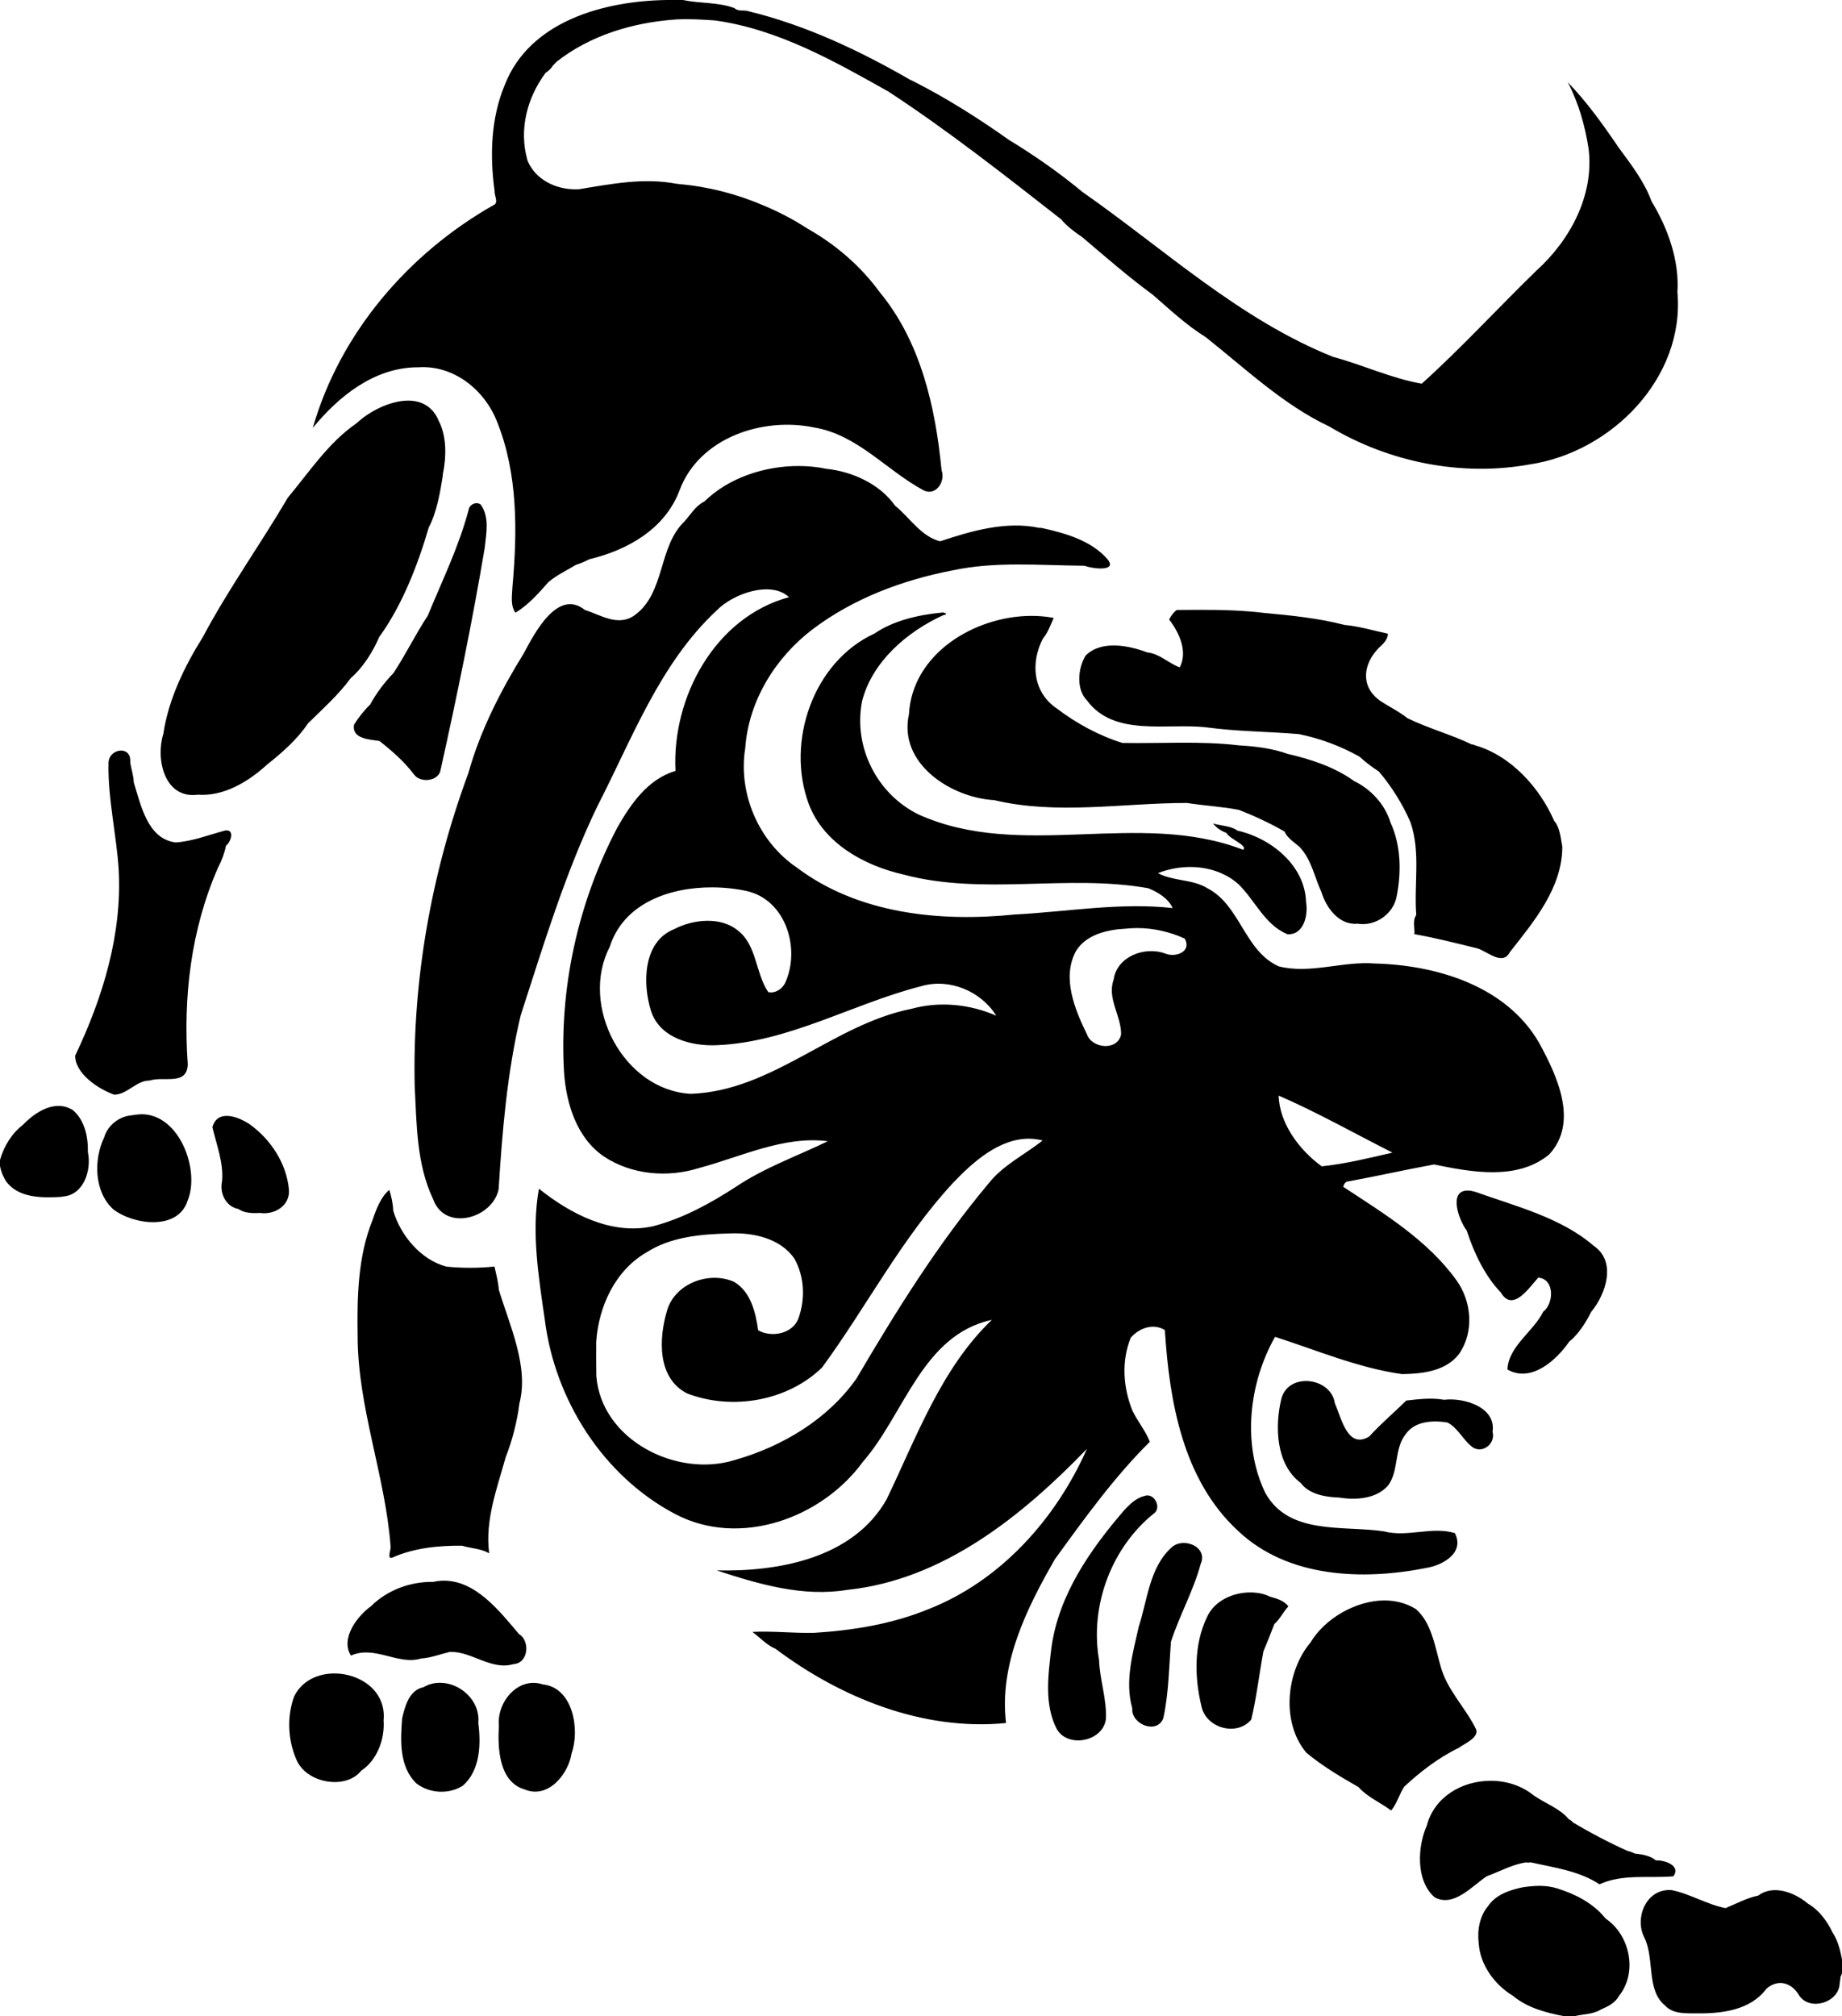
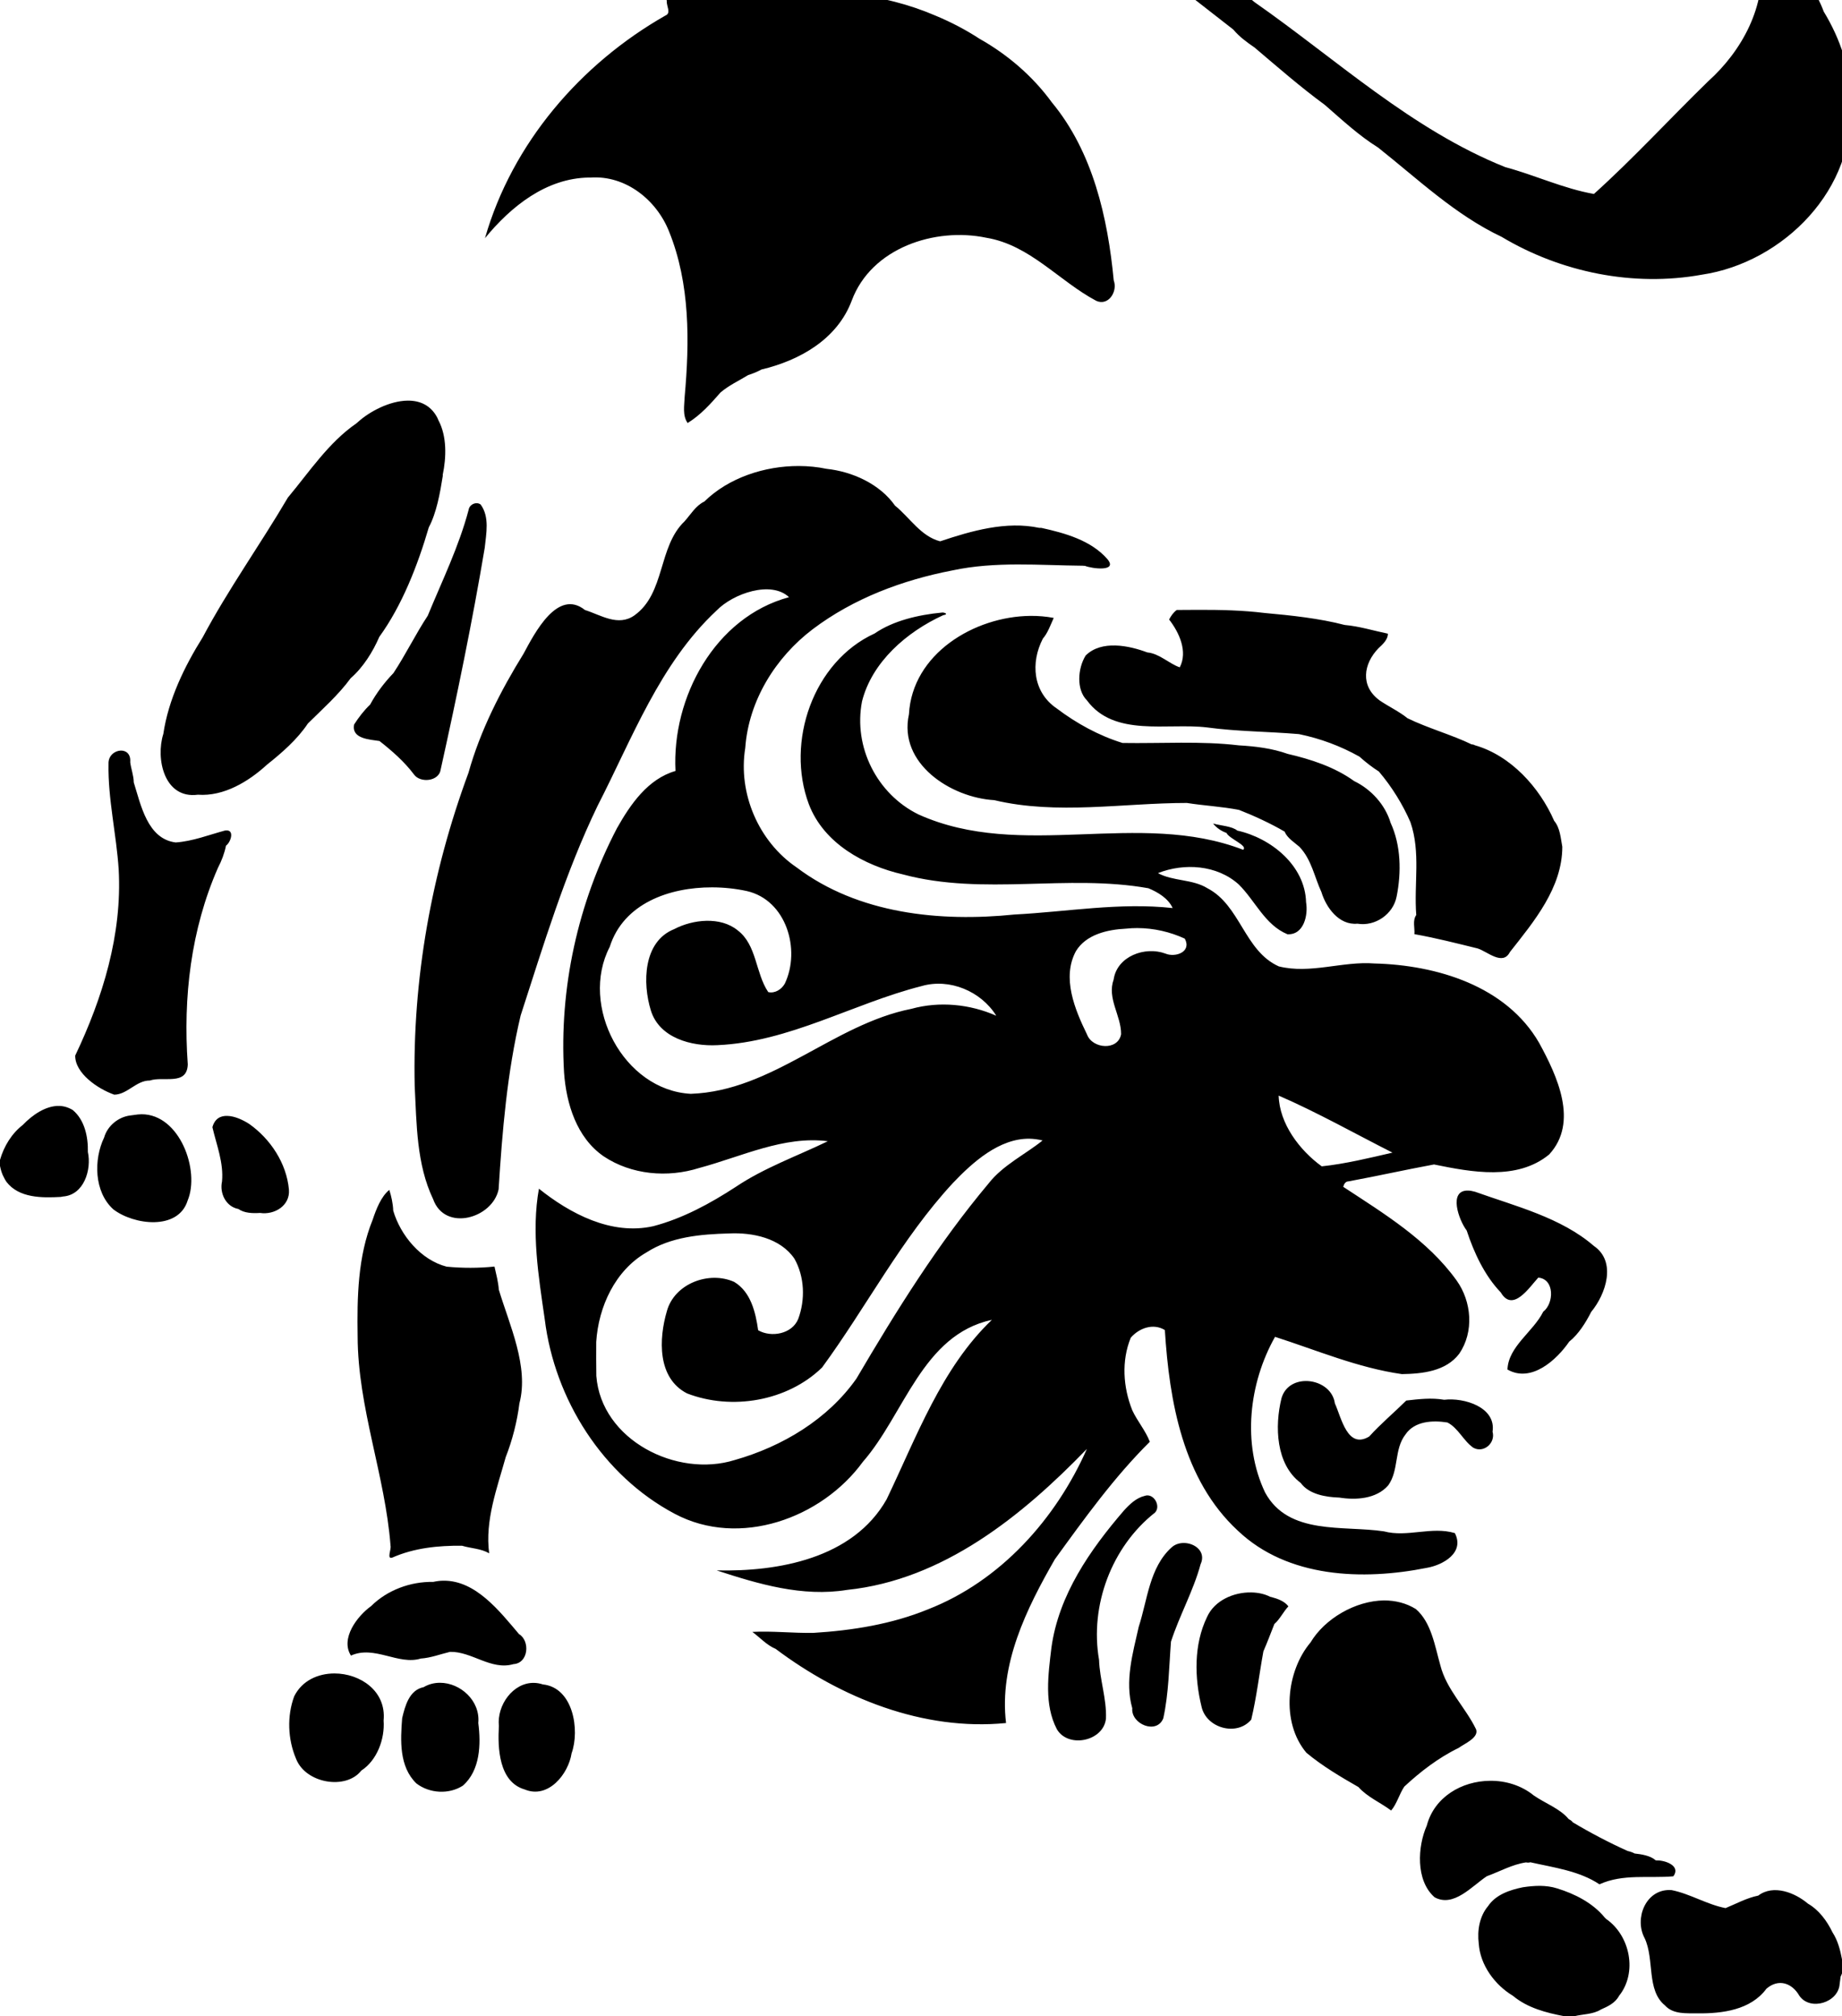
<svg xmlns="http://www.w3.org/2000/svg" width="1344pt" height="1471pt" version="1.1" viewBox="0 0 1344 1471">
-   <path transform="scale(.8)" d="m607.99 0c-56.99 0.9-125.05 19.126-147.74 77.738-12.43 29.872-13.55 63.572-9.31 95.302l0.16 1.03c-0.46 4.23 4.21 10.92-1.14 13.08-77.61 44.14-139.85 116.58-164.68 203.09 23.62-28.78 55.71-54.75 94.9-55.28l1.12 0.03c32.23-2.33 60.51 20.38 71.92 49.3 19.2 47.56 18.68 100.4 14.17 150.7-0.27 7.87-2.15 16.92 2.71 23.83 11.69-7.1 21.02-17.57 29.97-27.81 7.58-6.52 16.77-10.71 25.24-15.89 4.2-1.32 8.28-2.99 12.14-5.09 34.77-8.25 69.09-27.54 82.31-62.78 17.9-48.13 75.84-67.21 122.85-57.37 39.74 6.62 66.13 39.41 100.15 57.51 11.24 5.06 19.75-8.7 15.98-18.58-5.45-57.2-19-117.26-56.45-162.41-17.23-23.69-40.27-43.55-65.79-57.9-12.64-8.25-26.05-15.26-39.96-21.06-24.3-10.46-50.5-17.23-76.85-19.54-0.75-0.09-2.26-0.27-3.01-0.37-29.58-5.59-59.17 0.19-88.34 5.01-0.83 0.02-2.45 0.08-3.27 0.12-18.18 0.08-36.67-8.71-43.95-26.21l-0.23-0.99c-7.69-27.55-0.04-56.535 16.72-78.985 2.45-1.725 4.87-3.599 6.33-6.299 1.22-1.275 2.46-2.564 3.68-3.864 30.69-24.112 69.41-35.675 107.87-38.488 0.56-0.037 1.67-0.099 2.23-0.136 11.23-0.563 22.44 0.161 33.64 0.886l1.04 0.102c57.33 8.037 108.24 36.949 157.9 64.824 54.61 35.76 106.06 76.3 157.45 116.45 5.46 6.51 12.41 11.64 19.41 16.4 21.04 17.84 41.94 36.11 64.14 52.37 15.6 13.58 30.9 27.89 48.5 38.84 36.3 28.75 70.4 61.47 112.7 81.47 54.2 32.41 120.2 45.85 182.6 34.53 74.5-11.05 141.8-78.91 134.8-157.1 1.9-28.85-8.8-58.55-23.6-82.85-6.6-18.05-18.6-33.57-29.9-48.89-14.1-20.77-29-41.658-46.5-59.72 9.9 18.95 15.7 39.59 19 60.68 5.2 42.71-17.1 83.7-48 111.5-34.9 33.97-68.1 70.23-104.2 102.75-27.6-4.83-53.7-17.18-80.8-24.44-85.5-34.21-154.2-98.44-228.61-150.4-21.1-17.54-43.81-33.34-67.23-47.6-27.8-19.71-56.98-38.202-87.38-53.564-0.69-0.325-2.07-0.964-2.75-1.289-46.04-26.538-95.27-49.762-147.09-62.35-4.3-1.537-9.37 0.538-12.93-2.849-14.76-5.638-31.51-4.1-46.82-7.438h-15.1zm-236.36 365.38c-16.22 0.24-34.57 9.84-45.34 19.66-0.34 0.3-1.03 0.87-1.38 1.17-25.32 17.49-42.81 44.21-62.36 67.6-25.17 42.87-54.31 83.44-77.65 127.35-16.7 26.7-31.31 56.78-35.94 88.19-7.17 22.62 0.81 59.5 31.51 55.43 23.74 1.75 46.44-12.14 63.14-27.49 13.58-10.77 27.66-23.09 37.21-37.47 13.19-13.05 28.08-26.28 38.98-41.25 11.35-9.86 20.26-24.07 26.14-37.75 20.74-28.57 35.01-65.22 45.15-99.87 7.04-13.25 10.29-31.29 12.75-46.92l-0.05-0.98c3.31-15.85 3.95-35.07-3.97-49.87-0.23-0.57-0.72-1.68-0.96-2.23-6.01-11.52-16.13-15.74-27.23-15.57zm356.92 59.62c-30.95-0.08-63.96 10.59-86.16 32.41-7.89 3.74-12.44 11.83-18.11 18.12-24.22 23.17-17.44 65.49-45.6 85.66-14.89 10.59-30.71-0.33-45.14-4.85-24.97-19.9-45.88 20.97-56.05 39.87-20.79 33.58-39.48 70.08-50.21 108.57-33.72 91.11-51.21 188.57-49.06 285.68 1.79 34.54 1.57 71.24 16.84 103.24 10.68 29.9 54.1 17.6 59.7-9 3.33-53.2 7.77-106.62 20.1-158.58 20.92-64.53 40.58-129.88 70.14-191.15 31.61-61.47 56.78-129.73 108.3-177.92 15.33-15.91 50.11-27.8 66.32-12.41-67.62 18.22-107.01 91.5-103.53 158.47-25.2 7.27-41.1 30.45-53.34 52.14-35.64 68.13-52.84 146-48.31 222.8 2 28.45 11.45 59.45 36.03 76.45 25.35 17 58.48 19.8 87.24 10.7 38.48-10.3 77.32-29.6 117.32-24.4-28.1 13.6-57.84 24.1-83.92 41.6-23.35 15.2-48.26 28.8-75.33 35.9-38.27 8.6-76-11.6-104.25-34.2-7.04 39.4-0.37 79.8 5.31 119.1 9.01 73.1 53.01 142.8 118.75 177.5 58.76 31.1 133.71 4.2 171.38-47.5 37.97-43.4 54.13-115.8 117.67-129.5-45.94 43.9-68.7 106.8-96 163.7-30.72 54.2-99.3 66.1-155.04 64.8 38.26 12.5 78.24 24.4 118.96 17.8 87.66-9.1 159.68-67.5 218.75-128.6-28.25 63.9-78.81 120.5-144.88 146.3-33.22 13.6-69.04 19.3-104.71 21.5-18.28 0.3-38.06-1.9-55.52-0.9 7.01 5.2 13.11 12.1 21.26 15.5 59.35 44.6 134.54 75.1 210.11 67.6-6.48-53.4 18.63-104.3 44.49-149.3 26.98-37.2 54.14-75 86.64-107.2-3.9-10.2-11.4-18.8-16-28.7-8.4-21-10-45.1-1.4-66.2 7.6-8.8 20.5-13.5 31.1-7 4.1 65.1 16.4 136.6 66.6 183 45.5 43.2 114 45.5 172.2 33.9 14.7-2.5 34.9-13.7 25.7-31.7-21.1-6.4-43.3 4.1-64.7-1.6-37-5.6-87.1 3.9-108.4-35.5-21.1-44.4-14.7-99.7 9.1-141.9 38 12.2 75.7 28.3 115.7 34 18.6-0.3 40.1-2.5 52.3-18.6 13.6-19.9 11.4-47.5-2.4-66.8-26.5-36.9-66.1-60.9-103.4-85.4 0.6-2.4 2-5 4.9-5 26-4.8 51.9-10.6 77.9-15.4 34.2 7 75.8 14.9 105-9.1 27.2-29.5 7.2-71.82-9.1-101.72-30-52.09-93.6-71.04-150.2-72.48-29.2-2.26-58.4 9.85-87.3 2.64-31.5-14.18-34.9-55.59-65.1-71.28-13.7-8.45-31.4-6.25-45.1-13.77 24-9.44 53.8-7.52 73.6 10.25 15.1 14.82 23.9 36.98 44.5 45.5 15.1 0.81 19-17.74 17-29.18-0.9-33.57-32-58.54-62.7-65.36-5-4.12-15.4-4.46-22.1-6.46 3 3.9 7.6 7.01 12.2 8.58 2.6 5.48 19.9 11.56 15.2 15.38-95.4-36.82-202.01 10.14-296.11-32.22-37.87-18.6-59.56-61.54-51.48-103.14 9.07-35.84 40.56-63.25 73.93-78.53 6.02-1.08 0.45-2.89-1.34-2.41-21.09 2.01-44.14 7.34-61.02 18.99-56.19 25.69-81.32 99.1-60.04 155.85 13.7 35.71 50.41 55.81 86 63.99 73.31 19.61 149.57-0.68 223.66 12.56 8.7 3.59 18.2 9.31 22.1 18.07-48.1-5.32-96.14 3.39-144.2 5.88-68.02 6.96-142.61-0.5-198.83-43.01-34.63-23.58-53.46-67.45-46.77-108.85 3.05-43.08 27.58-82.61 61.6-108.39 37.19-28.07 82-44.84 127.46-53.59 39.14-8.38 79.08-4.62 118.65-4.26 0.55 0.04 1.64 0.11 2.18 0.15 6.19 2.49 30.11 5.65 20.51-6.06-14.95-17.24-38.73-23.82-60.25-28.58-0.49-0.01-1.49-0.01-1.97-0.02-30.16-6.42-61.7 2.65-90.42 12.26-17.62-4.51-27.7-21.66-41.16-32.54-13.92-19.81-38.95-31.08-62.51-33.58-8.06-1.69-16.57-2.55-25.24-2.57zm-293.51 33.93c-3.52-0.2-7.18 2.41-7.64 6.08-8.87 33.49-24.16 64.69-37.29 96.55-10.65 16.05-20.2 35.56-31.26 52.29-8.2 8.52-15.63 18.28-21.29 28.76-5.58 5.28-10.41 11.63-14.59 18.13-2.61 13.21 14.43 13.66 23.15 15.07 11.48 9.04 22.6 18.73 31.42 30.47 5.77 8.15 22.95 6.4 24.39-4.53 14.86-67.07 28.79-134.39 40.17-202.15 1.35-13.04 4.59-28.06-3.71-39.46-1.02-0.76-2.17-1.14-3.35-1.21zm658.26 97.24c-6.7 0-13.4 0.06-20 0.12-3.1 2.21-5.3 5.4-7 8.72 9.2 11.83 17.2 29.2 9.7 43.61-9.9-3.43-18.5-12.57-29.6-13.61-16.6-6.24-41.7-11.53-56.2 2.79-7.33 11.74-8.65 31.24 1.16 40.95 24.84 33.74 73.34 20.32 109.44 24.66 27.6 3.75 55.6 3.72 83.3 6.05l1.1 0.15c19.2 3.99 37.6 10.84 54.7 20.45 5.5 4.93 11.5 9.64 17.7 13.56 11.8 13.83 21.9 30.24 28.8 46.24 9.5 27.48 3.1 56.18 5.3 84.65-3.6 5.06-1.2 11.71-1.7 17.44 19.4 3.44 38.5 8.32 57.6 13.02 8.6 2.5 22.9 16.32 29.5 3.32 22-27.93 47.8-58.65 47.8-96.08-1.5-7.97-2-17.16-7.4-23.57-13.3-30.49-39.6-59.63-72.4-68.98-0.2-0.1-0.3-0.19-0.5-0.28-0.8-0.34-1.6-0.54-2.4-0.5-17.6-8.58-39.9-14.77-58.5-23.85-7.7-6.23-17-10.55-25.2-16.1-18.2-13.12-15-33.63-1.2-47.77 3.7-3.36 8.8-8.17 8.5-13.26-13.1-2.69-26-6.78-39.4-7.93-22.7-5.97-48.8-8.76-73.1-10.94-19.9-2.45-39.9-2.89-60-2.86zm-153.6 5.52c-51 0.52-107.72 34.47-110.7 89.78-9.89 44.85 38.25 75.99 77.79 78.27 57.45 13.65 117.41 2.57 175.71 2.56 15.8 2.49 31.8 3.26 47.6 6.35 13.3 5.21 28.6 12.21 41.5 19.76 2.5 5.98 8.8 9.74 13.6 13.93 11 11.55 13.6 27.44 20 41.21 4.3 14.23 16.1 30.45 32.8 28.85 16.2 2.73 32.7-8.6 35.8-24.8 4.4-22 4-46.61-5.5-67.2-4.9-16.47-17.8-30.62-33.2-38.02-17.7-12.83-39.6-19.96-60.6-24.81-14.2-5.08-29.5-6.94-44.5-7.79-34.8-4.15-70.9-1.59-106.2-2.19-21.3-6.55-41.9-17.77-59.95-31.45-21.86-14.74-24.11-41.76-12.69-63.74 4.43-5.06 7.01-12.54 9.88-18.85-6.88-1.32-14.05-1.93-21.34-1.86zm-829.58 122.84c-5.47 0.17-11.449 4.65-11.157 12.01-0.613 31.98 7.227 64.37 9.287 96.56 3.23 59.05-14.537 116.85-39.662 169.59-0.25 16.1 20.536 30.35 35.612 35.65 12.07-0.15 19.98-13.03 32.49-12.9 12.33-4.22 33.87 5.09 34.57-14.66-4.37-61.27 2.84-123.09 27.56-179.42 3.3-6.27 5.93-13.25 7.28-20.1 4.49-3.14 8.38-15.35-0.91-13.81-14.55 3.91-29.45 9.8-44.95 10.87-25.8-3.18-31.8-34.32-38.25-54.78-0.05-6.19-2.47-12.28-3.23-18.43 0.62-7.53-3.82-10.73-8.64-10.58zm539.45 124.74c10.96 0.03 21.71 1.22 31.55 3.37 36.09 8.22 49.33 53.46 34.7 84.36-2.91 5.24-8.91 9.21-15.14 7.8-11.78-17.44-10.34-43.09-27.94-56.36-15.66-12.78-40.95-9.95-57.83-1.08-28.44 11.33-29 49.28-21.31 74.14 7.8 25.31 37.19 32.91 60.7 31.69 65.73-2.89 123.61-37.98 186.25-53.88 25.51-7.42 54.32 4.76 68.09 27.04-24.08-10.64-51.89-13.34-77.39-6.3-71.57 14.21-126.55 74.92-201.22 77.52-61.39-3.25-101.73-80.36-73.94-134 12.54-39.64 54.34-54.41 93.48-54.3zm387.73 37.13c14.9 0.02 29.9 3.45 43.3 9.65 6.5 12.19-8.7 17.42-17.7 13.61-18.5-6.87-44.1 2.34-47.2 23.66-6.2 17.28 6.9 32.84 6.8 49.87-2.8 15.29-26.19 13.42-31.06 0.3-11.1-22.7-23.2-51.75-10.18-75.98 9.31-15.39 28.94-19.75 45.74-20.57 3.4-0.37 6.8-0.54 10.3-0.54zm128.9 152.8c34.9 15.1 70 34.9 103.8 52-21.2 4.9-42.8 10.2-64.5 12.5-20.2-14.6-38.6-38.9-39.3-64.5zm-1112.2 9.4c-12.414-0.3-24.785 8.5-33.157 17.3-10.237 7.9-17.338 19.6-20.863 32v5.4c0.738 3.6 1.749 7.3 3.574 10.5 0.688 1.4 1.413 2.8 2.363 4.1 11.5 14.9 32.6 14.6 49.462 13.7 0.538-0.1 1.6-0.3 2.137-0.4 19.15-1.4 26.126-24.6 22.613-40.6 0.325-13.7-2.924-29.3-13.849-38.3-4-2.4-8.144-3.6-12.281-3.7zm75.08 7.6c-1.12 0-2.27 0.1-3.42 0.2-1.69 0.2-5.08 0.7-6.78 0.9-10.96 1.3-20.899 9.5-23.912 20.1-9.6 20-9.288 49.5 8.352 65.5 18.71 14.4 59.29 19.5 67.81-8 11.42-27.3-7.16-78.8-42.05-78.7zm78.2 1.5c-6.07-0.2-11.38 2.4-13.56 10.3 3.79 16.3 10.35 32.4 8.77 49.5-2.36 10.8 3.59 23 14.93 25.1 5.52 3.9 13.17 4 19.74 3.6 13.1 2 27.56-6.6 26.35-21.3-2.15-23.9-16.78-46.1-36.13-59.8-5.38-3.5-13.23-7.3-20.1-7.4zm731.61 20.8c3.93 0.1 7.93 0.6 11.99 1.6-15.11 12.3-36.25 22.5-49.15 39.1-46.21 55-84.3 116.3-120.64 178.1-26.17 37.2-67.57 61.9-110.85 74.2-52.95 16.6-121.95-18.2-126.37-76.7-0.18-10.3-0.13-20.7-0.09-31 2.05-32 17.24-65.2 45.84-81.6 22.18-14.3 49.68-16.6 75.4-17.3 21.46-1 46.64 4.2 59.51 23 9.33 16.5 10.03 37.5 3.44 55.1-5.61 13.6-24.48 17.1-36.5 10.2-2.31-16.3-6.65-35-21.85-44.1-22.93-10.3-54.45 1.5-61.38 26.6-7.44 25.3-8.92 61.1 18.4 75.1 40.71 15.7 91.38 7.2 123.1-23.6 40.6-55.4 72.34-117.5 119.28-168.2 18.15-19.1 42.34-40.8 69.87-40.5zm-583.82 46.7c-7.46 5.9-12.05 17.8-15.18 27.2-13.61 33.5-14.27 70.8-13.71 106.4 0.16 65 25.11 126.7 30.02 191 0.82 3-3.81 12.7 1.67 10.7 19.87-8.8 41.97-11 63.47-10.8 8.24 2.5 17.16 2.5 24.8 6.9-3.96-29.9 7.18-59.3 15.09-87.7 5.99-15.2 10.44-32.5 12.49-49 8.84-33.6-9.09-71.5-18.78-103.7-0.51-7.2-2.39-14.1-3.95-21.1-14.51 1.5-29.1 1.5-43.63 0.1-23.6-6.1-42.13-28.6-48.73-51.1-0.17-6.4-1.9-13.8-3.56-18.9zm983.81 0.6c-18.1-0.4-8.5 26.8-1.2 36.4 6.6 20.1 16.3 41.1 31.1 56.5 11 18.8 26.2-4.9 34.2-13.5 14.9 1.2 14.5 23.4 4.5 31.1-9 18.2-31.8 31.6-32.6 52.7 21.7 12.5 44.9-8.8 56.3-25.4 8.6-6.9 15.1-17.4 20.1-27.2 13.4-16.2 23.3-45.8 2.4-60.1-29.9-25.9-71.4-36.2-108.3-49.4-2.5-0.7-4.6-1.1-6.5-1.1zm-148.4 173.7c-9.6 0.2-18.7 5.2-21.7 15.7-6.3 25.4-5.2 60.3 17.5 77.2 7.6 10.5 23 13 35.3 13.4 15 2.4 33.7 1.3 44.5-11.1 10-13.8 5.2-32.9 15.8-46.5 8.4-12.3 24.9-13 38.2-10.9 9.8 4.9 14.6 16.7 23.6 23 9.5 5.3 20.5-4.3 17.6-14.6 3.4-22.4-26.1-31.3-44.1-29.1-11.5-2-23.3-0.6-34.6 0.7-11.1 11-23.3 21.2-33.8 32.8-19.9 12-25.4-17.3-31.3-30.2-1.8-13.2-14.8-20.7-27-20.4zm-144 104.3c-0.7 0-1.5 0.1-2.3 0.4-7.8 1.8-13.8 7.6-19.1 13.4-30.91 35.9-59.55 77-66.14 125.1-2.92 24.5-6.86 51.9 5.05 74.5 10.54 17.6 42.69 10.7 44.69-9.9 0.7-18.1-5.7-35.4-6.3-53.5-8.59-49.4 11.4-103.1 51-134.3 5.1-5.2 0.2-15.7-6.9-15.7zm33.2 43.4c-4 0-8 1.2-11.1 4-20.3 18.3-22 47.9-30 72.4-5.4 24.1-12.9 49.7-5.9 74.3-1.3 14.5 22.3 24.3 28.3 9.2 5-22.9 5.2-46.6 7-69.9 7.8-24 20.5-46.5 27-70.6 5.3-11.3-5.1-19.4-15.3-19.4zm-675.17 34.4c-3.05 0-6.18 0.4-9.39 1.1-20.68-0.4-41.9 7.4-56.69 22.1-12.7 9.1-28.24 29.7-18.35 45.1 21.36-9.7 43.2 9 63.69 2.7 9.16-0.6 17.8-4 26.64-6.1 19.98-0.5 37.38 17.1 57.86 11.2 13.9-0.9 15.3-21.3 5.09-27.4-17.6-20.7-39.38-49-68.85-48.7zm736.67 10.7c-16-0.3-33.5 7.3-40.3 22.4-12.2 25.2-11.5 55.3-5 81.9 4.4 19.5 32.2 27.3 45.3 11.7 4.9-20.5 7.3-41.6 11.1-62.3 3.6-8.2 6.7-16.6 10-24.9 5-4.3 8.1-11.1 12.8-16.1-3.6-4.8-10-7-15.6-8.5l-1-0.2c-5-2.6-11-3.9-17.3-4zm121.1 7.3c-26.2 0.3-54.1 16.7-67 38.3-22 26-27.3 72.7-3.8 100.6 14.5 12.1 31.1 21.9 47.5 31.3 8 9.1 20.1 14.1 29.8 21.4 5.1-5.8 7.5-15.1 12-21.8 14.5-13.5 31.2-26.4 49.6-35.3 4.9-3.7 18.6-9.2 15.9-16.9-9.7-20.1-27-36.3-32.6-58.4-5-17.6-8.2-39.1-22.3-51.3-8.8-5.5-18.8-7.9-29.1-7.9zm-957.26 66.6c-14.96 0-29.62 6.5-36.73 20.9-6.65 18-5.82 39.1 1.63 56.7 8.64 22.8 45.68 28.9 59.57 11 14.4-9.3 21.61-28.9 20.37-45.7 2.61-27-21.49-42.9-44.84-42.9zm96.3 8.5c-5.15 0-10.29 1.2-14.98 4-13.08 2.6-16.92 17.1-19.56 28.3-1.61 20.2-2.83 44.2 12.99 59.5 11.98 9.2 29.75 10.2 42.41 2 15.81-13.9 16.56-37.8 14.04-57.1 1.94-20.5-16.52-36.7-34.9-36.7zm85.54 0.1c-18.82-0.3-33.82 20.2-31.85 39.3-1.19 20-0.12 51 23.54 57.9 21.35 8.9 39.82-13.9 42.77-33 7.6-21.1 1.6-59.9-26.2-62.8-2.81-0.9-5.57-1.4-8.26-1.4zm872.02 89.3c-25.5 0.2-50.7 14.6-57.6 40.9-8.3 18.7-10.4 49.9 7.1 65.3 17.4 9.6 34.1-10.2 47.7-19.2 11.9-4.3 23-10.7 35.7-12.6 1.4 0.3 2.7 0.3 4-0.1 21.2 4.8 44.6 7.8 63 20.1 21.5-9.8 45-5.3 67.4-7.3 7.1-9.7-7.7-14.8-15.6-14.5l-0.9-0.3c-4-3.9-12.8-5.4-18.8-6-2-1.1-4.2-1.8-6.4-2.3-16.1-7.2-34.3-16.7-50.1-26.2-0.8-1.3-2.2-2.1-3.6-2.8-7.8-9.6-21.7-14.5-32-21.7-11.2-9.1-25.6-13.5-39.9-13.3zm45.7 95.8c-5.2 0-10.5 0.5-15.7 1.3-11.8 2.4-24.7 6.7-31.7 17.2-7.8 9.2-10 22.3-8.5 34.1 1.3 19.7 14.6 37.7 31.2 47.7 13.2 11 30.3 15.5 46.9 18.6h9.1c8-2 17-1.6 24.2-6.1 6.4-2.8 13.1-6 16.5-12.4 17-21.1 10.3-55-11.7-70.2l-1.3-1.3c-10.9-13.3-27.2-21.6-43.5-26.6-5-1.6-10.2-2.2-15.5-2.3zm118 3.8c-21.9-0.1-32.1 26.3-22.6 43.9 9.2 19.5 1.4 47.4 18.6 61.4 7.5 8.3 19.7 7 29.8 7.2 22.4 0.2 48.3-3 62.7-22.5 10.9-9.4 23.2-5.4 30 6.4 9.8 14.3 36 6.3 36.8-11.1 0.4-2 0.5-4.1 0.8-6.1 0.3-0.8 1-2.4 1.3-3.1v-12.9c-1.6-8.5-3.8-17.1-8.6-24.5-5-10.4-12.4-20.5-22.5-26.3-11.8-10-31.4-17.8-45.3-7.3-10.5 2.1-20 7.4-29.8 11.4-17.1-3.3-32.2-13-49.1-16.4-0.5 0-1.6-0.1-2.1-0.1z" />
+   <path transform="scale(.8)" d="m607.99 0l0.16 1.03c-0.46 4.23 4.21 10.92-1.14 13.08-77.61 44.14-139.85 116.58-164.68 203.09 23.62-28.78 55.71-54.75 94.9-55.28l1.12 0.03c32.23-2.33 60.51 20.38 71.92 49.3 19.2 47.56 18.68 100.4 14.17 150.7-0.27 7.87-2.15 16.92 2.71 23.83 11.69-7.1 21.02-17.57 29.97-27.81 7.58-6.52 16.77-10.71 25.24-15.89 4.2-1.32 8.28-2.99 12.14-5.09 34.77-8.25 69.09-27.54 82.31-62.78 17.9-48.13 75.84-67.21 122.85-57.37 39.74 6.62 66.13 39.41 100.15 57.51 11.24 5.06 19.75-8.7 15.98-18.58-5.45-57.2-19-117.26-56.45-162.41-17.23-23.69-40.27-43.55-65.79-57.9-12.64-8.25-26.05-15.26-39.96-21.06-24.3-10.46-50.5-17.23-76.85-19.54-0.75-0.09-2.26-0.27-3.01-0.37-29.58-5.59-59.17 0.19-88.34 5.01-0.83 0.02-2.45 0.08-3.27 0.12-18.18 0.08-36.67-8.71-43.95-26.21l-0.23-0.99c-7.69-27.55-0.04-56.535 16.72-78.985 2.45-1.725 4.87-3.599 6.33-6.299 1.22-1.275 2.46-2.564 3.68-3.864 30.69-24.112 69.41-35.675 107.87-38.488 0.56-0.037 1.67-0.099 2.23-0.136 11.23-0.563 22.44 0.161 33.64 0.886l1.04 0.102c57.33 8.037 108.24 36.949 157.9 64.824 54.61 35.76 106.06 76.3 157.45 116.45 5.46 6.51 12.41 11.64 19.41 16.4 21.04 17.84 41.94 36.11 64.14 52.37 15.6 13.58 30.9 27.89 48.5 38.84 36.3 28.75 70.4 61.47 112.7 81.47 54.2 32.41 120.2 45.85 182.6 34.53 74.5-11.05 141.8-78.91 134.8-157.1 1.9-28.85-8.8-58.55-23.6-82.85-6.6-18.05-18.6-33.57-29.9-48.89-14.1-20.77-29-41.658-46.5-59.72 9.9 18.95 15.7 39.59 19 60.68 5.2 42.71-17.1 83.7-48 111.5-34.9 33.97-68.1 70.23-104.2 102.75-27.6-4.83-53.7-17.18-80.8-24.44-85.5-34.21-154.2-98.44-228.61-150.4-21.1-17.54-43.81-33.34-67.23-47.6-27.8-19.71-56.98-38.202-87.38-53.564-0.69-0.325-2.07-0.964-2.75-1.289-46.04-26.538-95.27-49.762-147.09-62.35-4.3-1.537-9.37 0.538-12.93-2.849-14.76-5.638-31.51-4.1-46.82-7.438h-15.1zm-236.36 365.38c-16.22 0.24-34.57 9.84-45.34 19.66-0.34 0.3-1.03 0.87-1.38 1.17-25.32 17.49-42.81 44.21-62.36 67.6-25.17 42.87-54.31 83.44-77.65 127.35-16.7 26.7-31.31 56.78-35.94 88.19-7.17 22.62 0.81 59.5 31.51 55.43 23.74 1.75 46.44-12.14 63.14-27.49 13.58-10.77 27.66-23.09 37.21-37.47 13.19-13.05 28.08-26.28 38.98-41.25 11.35-9.86 20.26-24.07 26.14-37.75 20.74-28.57 35.01-65.22 45.15-99.87 7.04-13.25 10.29-31.29 12.75-46.92l-0.05-0.98c3.31-15.85 3.95-35.07-3.97-49.87-0.23-0.57-0.72-1.68-0.96-2.23-6.01-11.52-16.13-15.74-27.23-15.57zm356.92 59.62c-30.95-0.08-63.96 10.59-86.16 32.41-7.89 3.74-12.44 11.83-18.11 18.12-24.22 23.17-17.44 65.49-45.6 85.66-14.89 10.59-30.71-0.33-45.14-4.85-24.97-19.9-45.88 20.97-56.05 39.87-20.79 33.58-39.48 70.08-50.21 108.57-33.72 91.11-51.21 188.57-49.06 285.68 1.79 34.54 1.57 71.24 16.84 103.24 10.68 29.9 54.1 17.6 59.7-9 3.33-53.2 7.77-106.62 20.1-158.58 20.92-64.53 40.58-129.88 70.14-191.15 31.61-61.47 56.78-129.73 108.3-177.92 15.33-15.91 50.11-27.8 66.32-12.41-67.62 18.22-107.01 91.5-103.53 158.47-25.2 7.27-41.1 30.45-53.34 52.14-35.64 68.13-52.84 146-48.31 222.8 2 28.45 11.45 59.45 36.03 76.45 25.35 17 58.48 19.8 87.24 10.7 38.48-10.3 77.32-29.6 117.32-24.4-28.1 13.6-57.84 24.1-83.92 41.6-23.35 15.2-48.26 28.8-75.33 35.9-38.27 8.6-76-11.6-104.25-34.2-7.04 39.4-0.37 79.8 5.31 119.1 9.01 73.1 53.01 142.8 118.75 177.5 58.76 31.1 133.71 4.2 171.38-47.5 37.97-43.4 54.13-115.8 117.67-129.5-45.94 43.9-68.7 106.8-96 163.7-30.72 54.2-99.3 66.1-155.04 64.8 38.26 12.5 78.24 24.4 118.96 17.8 87.66-9.1 159.68-67.5 218.75-128.6-28.25 63.9-78.81 120.5-144.88 146.3-33.22 13.6-69.04 19.3-104.71 21.5-18.28 0.3-38.06-1.9-55.52-0.9 7.01 5.2 13.11 12.1 21.26 15.5 59.35 44.6 134.54 75.1 210.11 67.6-6.48-53.4 18.63-104.3 44.49-149.3 26.98-37.2 54.14-75 86.64-107.2-3.9-10.2-11.4-18.8-16-28.7-8.4-21-10-45.1-1.4-66.2 7.6-8.8 20.5-13.5 31.1-7 4.1 65.1 16.4 136.6 66.6 183 45.5 43.2 114 45.5 172.2 33.9 14.7-2.5 34.9-13.7 25.7-31.7-21.1-6.4-43.3 4.1-64.7-1.6-37-5.6-87.1 3.9-108.4-35.5-21.1-44.4-14.7-99.7 9.1-141.9 38 12.2 75.7 28.3 115.7 34 18.6-0.3 40.1-2.5 52.3-18.6 13.6-19.9 11.4-47.5-2.4-66.8-26.5-36.9-66.1-60.9-103.4-85.4 0.6-2.4 2-5 4.9-5 26-4.8 51.9-10.6 77.9-15.4 34.2 7 75.8 14.9 105-9.1 27.2-29.5 7.2-71.82-9.1-101.72-30-52.09-93.6-71.04-150.2-72.48-29.2-2.26-58.4 9.85-87.3 2.64-31.5-14.18-34.9-55.59-65.1-71.28-13.7-8.45-31.4-6.25-45.1-13.77 24-9.44 53.8-7.52 73.6 10.25 15.1 14.82 23.9 36.98 44.5 45.5 15.1 0.81 19-17.74 17-29.18-0.9-33.57-32-58.54-62.7-65.36-5-4.12-15.4-4.46-22.1-6.46 3 3.9 7.6 7.01 12.2 8.58 2.6 5.48 19.9 11.56 15.2 15.38-95.4-36.82-202.01 10.14-296.11-32.22-37.87-18.6-59.56-61.54-51.48-103.14 9.07-35.84 40.56-63.25 73.93-78.53 6.02-1.08 0.45-2.89-1.34-2.41-21.09 2.01-44.14 7.34-61.02 18.99-56.19 25.69-81.32 99.1-60.04 155.85 13.7 35.71 50.41 55.81 86 63.99 73.31 19.61 149.57-0.68 223.66 12.56 8.7 3.59 18.2 9.31 22.1 18.07-48.1-5.32-96.14 3.39-144.2 5.88-68.02 6.96-142.61-0.5-198.83-43.01-34.63-23.58-53.46-67.45-46.77-108.85 3.05-43.08 27.58-82.61 61.6-108.39 37.19-28.07 82-44.84 127.46-53.59 39.14-8.38 79.08-4.62 118.65-4.26 0.55 0.04 1.64 0.11 2.18 0.15 6.19 2.49 30.11 5.65 20.51-6.06-14.95-17.24-38.73-23.82-60.25-28.58-0.49-0.01-1.49-0.01-1.97-0.02-30.16-6.42-61.7 2.65-90.42 12.26-17.62-4.51-27.7-21.66-41.16-32.54-13.92-19.81-38.95-31.08-62.51-33.58-8.06-1.69-16.57-2.55-25.24-2.57zm-293.51 33.93c-3.52-0.2-7.18 2.41-7.64 6.08-8.87 33.49-24.16 64.69-37.29 96.55-10.65 16.05-20.2 35.56-31.26 52.29-8.2 8.52-15.63 18.28-21.29 28.76-5.58 5.28-10.41 11.63-14.59 18.13-2.61 13.21 14.43 13.66 23.15 15.07 11.48 9.04 22.6 18.73 31.42 30.47 5.77 8.15 22.95 6.4 24.39-4.53 14.86-67.07 28.79-134.39 40.17-202.15 1.35-13.04 4.59-28.06-3.71-39.46-1.02-0.76-2.17-1.14-3.35-1.21zm658.26 97.24c-6.7 0-13.4 0.06-20 0.12-3.1 2.21-5.3 5.4-7 8.72 9.2 11.83 17.2 29.2 9.7 43.61-9.9-3.43-18.5-12.57-29.6-13.61-16.6-6.24-41.7-11.53-56.2 2.79-7.33 11.74-8.65 31.24 1.16 40.95 24.84 33.74 73.34 20.32 109.44 24.66 27.6 3.75 55.6 3.72 83.3 6.05l1.1 0.15c19.2 3.99 37.6 10.84 54.7 20.45 5.5 4.93 11.5 9.64 17.7 13.56 11.8 13.83 21.9 30.24 28.8 46.24 9.5 27.48 3.1 56.18 5.3 84.65-3.6 5.06-1.2 11.71-1.7 17.44 19.4 3.44 38.5 8.32 57.6 13.02 8.6 2.5 22.9 16.32 29.5 3.32 22-27.93 47.8-58.65 47.8-96.08-1.5-7.97-2-17.16-7.4-23.57-13.3-30.49-39.6-59.63-72.4-68.98-0.2-0.1-0.3-0.19-0.5-0.28-0.8-0.34-1.6-0.54-2.4-0.5-17.6-8.58-39.9-14.77-58.5-23.85-7.7-6.23-17-10.55-25.2-16.1-18.2-13.12-15-33.63-1.2-47.77 3.7-3.36 8.8-8.17 8.5-13.26-13.1-2.69-26-6.78-39.4-7.93-22.7-5.97-48.8-8.76-73.1-10.94-19.9-2.45-39.9-2.89-60-2.86zm-153.6 5.52c-51 0.52-107.72 34.47-110.7 89.78-9.89 44.85 38.25 75.99 77.79 78.27 57.45 13.65 117.41 2.57 175.71 2.56 15.8 2.49 31.8 3.26 47.6 6.35 13.3 5.21 28.6 12.21 41.5 19.76 2.5 5.98 8.8 9.74 13.6 13.93 11 11.55 13.6 27.44 20 41.21 4.3 14.23 16.1 30.45 32.8 28.85 16.2 2.73 32.7-8.6 35.8-24.8 4.4-22 4-46.61-5.5-67.2-4.9-16.47-17.8-30.62-33.2-38.02-17.7-12.83-39.6-19.96-60.6-24.81-14.2-5.08-29.5-6.94-44.5-7.79-34.8-4.15-70.9-1.59-106.2-2.19-21.3-6.55-41.9-17.77-59.95-31.45-21.86-14.74-24.11-41.76-12.69-63.74 4.43-5.06 7.01-12.54 9.88-18.85-6.88-1.32-14.05-1.93-21.34-1.86zm-829.58 122.84c-5.47 0.17-11.449 4.65-11.157 12.01-0.613 31.98 7.227 64.37 9.287 96.56 3.23 59.05-14.537 116.85-39.662 169.59-0.25 16.1 20.536 30.35 35.612 35.65 12.07-0.15 19.98-13.03 32.49-12.9 12.33-4.22 33.87 5.09 34.57-14.66-4.37-61.27 2.84-123.09 27.56-179.42 3.3-6.27 5.93-13.25 7.28-20.1 4.49-3.14 8.38-15.35-0.91-13.81-14.55 3.91-29.45 9.8-44.95 10.87-25.8-3.18-31.8-34.32-38.25-54.78-0.05-6.19-2.47-12.28-3.23-18.43 0.62-7.53-3.82-10.73-8.64-10.58zm539.45 124.74c10.96 0.03 21.71 1.22 31.55 3.37 36.09 8.22 49.33 53.46 34.7 84.36-2.91 5.24-8.91 9.21-15.14 7.8-11.78-17.44-10.34-43.09-27.94-56.36-15.66-12.78-40.95-9.95-57.83-1.08-28.44 11.33-29 49.28-21.31 74.14 7.8 25.31 37.19 32.91 60.7 31.69 65.73-2.89 123.61-37.98 186.25-53.88 25.51-7.42 54.32 4.76 68.09 27.04-24.08-10.64-51.89-13.34-77.39-6.3-71.57 14.21-126.55 74.92-201.22 77.52-61.39-3.25-101.73-80.36-73.94-134 12.54-39.64 54.34-54.41 93.48-54.3zm387.73 37.13c14.9 0.02 29.9 3.45 43.3 9.65 6.5 12.19-8.7 17.42-17.7 13.61-18.5-6.87-44.1 2.34-47.2 23.66-6.2 17.28 6.9 32.84 6.8 49.87-2.8 15.29-26.19 13.42-31.06 0.3-11.1-22.7-23.2-51.75-10.18-75.98 9.31-15.39 28.94-19.75 45.74-20.57 3.4-0.37 6.8-0.54 10.3-0.54zm128.9 152.8c34.9 15.1 70 34.9 103.8 52-21.2 4.9-42.8 10.2-64.5 12.5-20.2-14.6-38.6-38.9-39.3-64.5zm-1112.2 9.4c-12.414-0.3-24.785 8.5-33.157 17.3-10.237 7.9-17.338 19.6-20.863 32v5.4c0.738 3.6 1.749 7.3 3.574 10.5 0.688 1.4 1.413 2.8 2.363 4.1 11.5 14.9 32.6 14.6 49.462 13.7 0.538-0.1 1.6-0.3 2.137-0.4 19.15-1.4 26.126-24.6 22.613-40.6 0.325-13.7-2.924-29.3-13.849-38.3-4-2.4-8.144-3.6-12.281-3.7zm75.08 7.6c-1.12 0-2.27 0.1-3.42 0.2-1.69 0.2-5.08 0.7-6.78 0.9-10.96 1.3-20.899 9.5-23.912 20.1-9.6 20-9.288 49.5 8.352 65.5 18.71 14.4 59.29 19.5 67.81-8 11.42-27.3-7.16-78.8-42.05-78.7zm78.2 1.5c-6.07-0.2-11.38 2.4-13.56 10.3 3.79 16.3 10.35 32.4 8.77 49.5-2.36 10.8 3.59 23 14.93 25.1 5.52 3.9 13.17 4 19.74 3.6 13.1 2 27.56-6.6 26.35-21.3-2.15-23.9-16.78-46.1-36.13-59.8-5.38-3.5-13.23-7.3-20.1-7.4zm731.61 20.8c3.93 0.1 7.93 0.6 11.99 1.6-15.11 12.3-36.25 22.5-49.15 39.1-46.21 55-84.3 116.3-120.64 178.1-26.17 37.2-67.57 61.9-110.85 74.2-52.95 16.6-121.95-18.2-126.37-76.7-0.18-10.3-0.13-20.7-0.09-31 2.05-32 17.24-65.2 45.84-81.6 22.18-14.3 49.68-16.6 75.4-17.3 21.46-1 46.64 4.2 59.51 23 9.33 16.5 10.03 37.5 3.44 55.1-5.61 13.6-24.48 17.1-36.5 10.2-2.31-16.3-6.65-35-21.85-44.1-22.93-10.3-54.45 1.5-61.38 26.6-7.44 25.3-8.92 61.1 18.4 75.1 40.71 15.7 91.38 7.2 123.1-23.6 40.6-55.4 72.34-117.5 119.28-168.2 18.15-19.1 42.34-40.8 69.87-40.5zm-583.82 46.7c-7.46 5.9-12.05 17.8-15.18 27.2-13.61 33.5-14.27 70.8-13.71 106.4 0.16 65 25.11 126.7 30.02 191 0.82 3-3.81 12.7 1.67 10.7 19.87-8.8 41.97-11 63.47-10.8 8.24 2.5 17.16 2.5 24.8 6.9-3.96-29.9 7.18-59.3 15.09-87.7 5.99-15.2 10.44-32.5 12.49-49 8.84-33.6-9.09-71.5-18.78-103.7-0.51-7.2-2.39-14.1-3.95-21.1-14.51 1.5-29.1 1.5-43.63 0.1-23.6-6.1-42.13-28.6-48.73-51.1-0.17-6.4-1.9-13.8-3.56-18.9zm983.81 0.6c-18.1-0.4-8.5 26.8-1.2 36.4 6.6 20.1 16.3 41.1 31.1 56.5 11 18.8 26.2-4.9 34.2-13.5 14.9 1.2 14.5 23.4 4.5 31.1-9 18.2-31.8 31.6-32.6 52.7 21.7 12.5 44.9-8.8 56.3-25.4 8.6-6.9 15.1-17.4 20.1-27.2 13.4-16.2 23.3-45.8 2.4-60.1-29.9-25.9-71.4-36.2-108.3-49.4-2.5-0.7-4.6-1.1-6.5-1.1zm-148.4 173.7c-9.6 0.2-18.7 5.2-21.7 15.7-6.3 25.4-5.2 60.3 17.5 77.2 7.6 10.5 23 13 35.3 13.4 15 2.4 33.7 1.3 44.5-11.1 10-13.8 5.2-32.9 15.8-46.5 8.4-12.3 24.9-13 38.2-10.9 9.8 4.9 14.6 16.7 23.6 23 9.5 5.3 20.5-4.3 17.6-14.6 3.4-22.4-26.1-31.3-44.1-29.1-11.5-2-23.3-0.6-34.6 0.7-11.1 11-23.3 21.2-33.8 32.8-19.9 12-25.4-17.3-31.3-30.2-1.8-13.2-14.8-20.7-27-20.4zm-144 104.3c-0.7 0-1.5 0.1-2.3 0.4-7.8 1.8-13.8 7.6-19.1 13.4-30.91 35.9-59.55 77-66.14 125.1-2.92 24.5-6.86 51.9 5.05 74.5 10.54 17.6 42.69 10.7 44.69-9.9 0.7-18.1-5.7-35.4-6.3-53.5-8.59-49.4 11.4-103.1 51-134.3 5.1-5.2 0.2-15.7-6.9-15.7zm33.2 43.4c-4 0-8 1.2-11.1 4-20.3 18.3-22 47.9-30 72.4-5.4 24.1-12.9 49.7-5.9 74.3-1.3 14.5 22.3 24.3 28.3 9.2 5-22.9 5.2-46.6 7-69.9 7.8-24 20.5-46.5 27-70.6 5.3-11.3-5.1-19.4-15.3-19.4zm-675.17 34.4c-3.05 0-6.18 0.4-9.39 1.1-20.68-0.4-41.9 7.4-56.69 22.1-12.7 9.1-28.24 29.7-18.35 45.1 21.36-9.7 43.2 9 63.69 2.7 9.16-0.6 17.8-4 26.64-6.1 19.98-0.5 37.38 17.1 57.86 11.2 13.9-0.9 15.3-21.3 5.09-27.4-17.6-20.7-39.38-49-68.85-48.7zm736.67 10.7c-16-0.3-33.5 7.3-40.3 22.4-12.2 25.2-11.5 55.3-5 81.9 4.4 19.5 32.2 27.3 45.3 11.7 4.9-20.5 7.3-41.6 11.1-62.3 3.6-8.2 6.7-16.6 10-24.9 5-4.3 8.1-11.1 12.8-16.1-3.6-4.8-10-7-15.6-8.5l-1-0.2c-5-2.6-11-3.9-17.3-4zm121.1 7.3c-26.2 0.3-54.1 16.7-67 38.3-22 26-27.3 72.7-3.8 100.6 14.5 12.1 31.1 21.9 47.5 31.3 8 9.1 20.1 14.1 29.8 21.4 5.1-5.8 7.5-15.1 12-21.8 14.5-13.5 31.2-26.4 49.6-35.3 4.9-3.7 18.6-9.2 15.9-16.9-9.7-20.1-27-36.3-32.6-58.4-5-17.6-8.2-39.1-22.3-51.3-8.8-5.5-18.8-7.9-29.1-7.9zm-957.26 66.6c-14.96 0-29.62 6.5-36.73 20.9-6.65 18-5.82 39.1 1.63 56.7 8.64 22.8 45.68 28.9 59.57 11 14.4-9.3 21.61-28.9 20.37-45.7 2.61-27-21.49-42.9-44.84-42.9zm96.3 8.5c-5.15 0-10.29 1.2-14.98 4-13.08 2.6-16.92 17.1-19.56 28.3-1.61 20.2-2.83 44.2 12.99 59.5 11.98 9.2 29.75 10.2 42.41 2 15.81-13.9 16.56-37.8 14.04-57.1 1.94-20.5-16.52-36.7-34.9-36.7zm85.54 0.1c-18.82-0.3-33.82 20.2-31.85 39.3-1.19 20-0.12 51 23.54 57.9 21.35 8.9 39.82-13.9 42.77-33 7.6-21.1 1.6-59.9-26.2-62.8-2.81-0.9-5.57-1.4-8.26-1.4zm872.02 89.3c-25.5 0.2-50.7 14.6-57.6 40.9-8.3 18.7-10.4 49.9 7.1 65.3 17.4 9.6 34.1-10.2 47.7-19.2 11.9-4.3 23-10.7 35.7-12.6 1.4 0.3 2.7 0.3 4-0.1 21.2 4.8 44.6 7.8 63 20.1 21.5-9.8 45-5.3 67.4-7.3 7.1-9.7-7.7-14.8-15.6-14.5l-0.9-0.3c-4-3.9-12.8-5.4-18.8-6-2-1.1-4.2-1.8-6.4-2.3-16.1-7.2-34.3-16.7-50.1-26.2-0.8-1.3-2.2-2.1-3.6-2.8-7.8-9.6-21.7-14.5-32-21.7-11.2-9.1-25.6-13.5-39.9-13.3zm45.7 95.8c-5.2 0-10.5 0.5-15.7 1.3-11.8 2.4-24.7 6.7-31.7 17.2-7.8 9.2-10 22.3-8.5 34.1 1.3 19.7 14.6 37.7 31.2 47.7 13.2 11 30.3 15.5 46.9 18.6h9.1c8-2 17-1.6 24.2-6.1 6.4-2.8 13.1-6 16.5-12.4 17-21.1 10.3-55-11.7-70.2l-1.3-1.3c-10.9-13.3-27.2-21.6-43.5-26.6-5-1.6-10.2-2.2-15.5-2.3zm118 3.8c-21.9-0.1-32.1 26.3-22.6 43.9 9.2 19.5 1.4 47.4 18.6 61.4 7.5 8.3 19.7 7 29.8 7.2 22.4 0.2 48.3-3 62.7-22.5 10.9-9.4 23.2-5.4 30 6.4 9.8 14.3 36 6.3 36.8-11.1 0.4-2 0.5-4.1 0.8-6.1 0.3-0.8 1-2.4 1.3-3.1v-12.9c-1.6-8.5-3.8-17.1-8.6-24.5-5-10.4-12.4-20.5-22.5-26.3-11.8-10-31.4-17.8-45.3-7.3-10.5 2.1-20 7.4-29.8 11.4-17.1-3.3-32.2-13-49.1-16.4-0.5 0-1.6-0.1-2.1-0.1z" />
</svg>